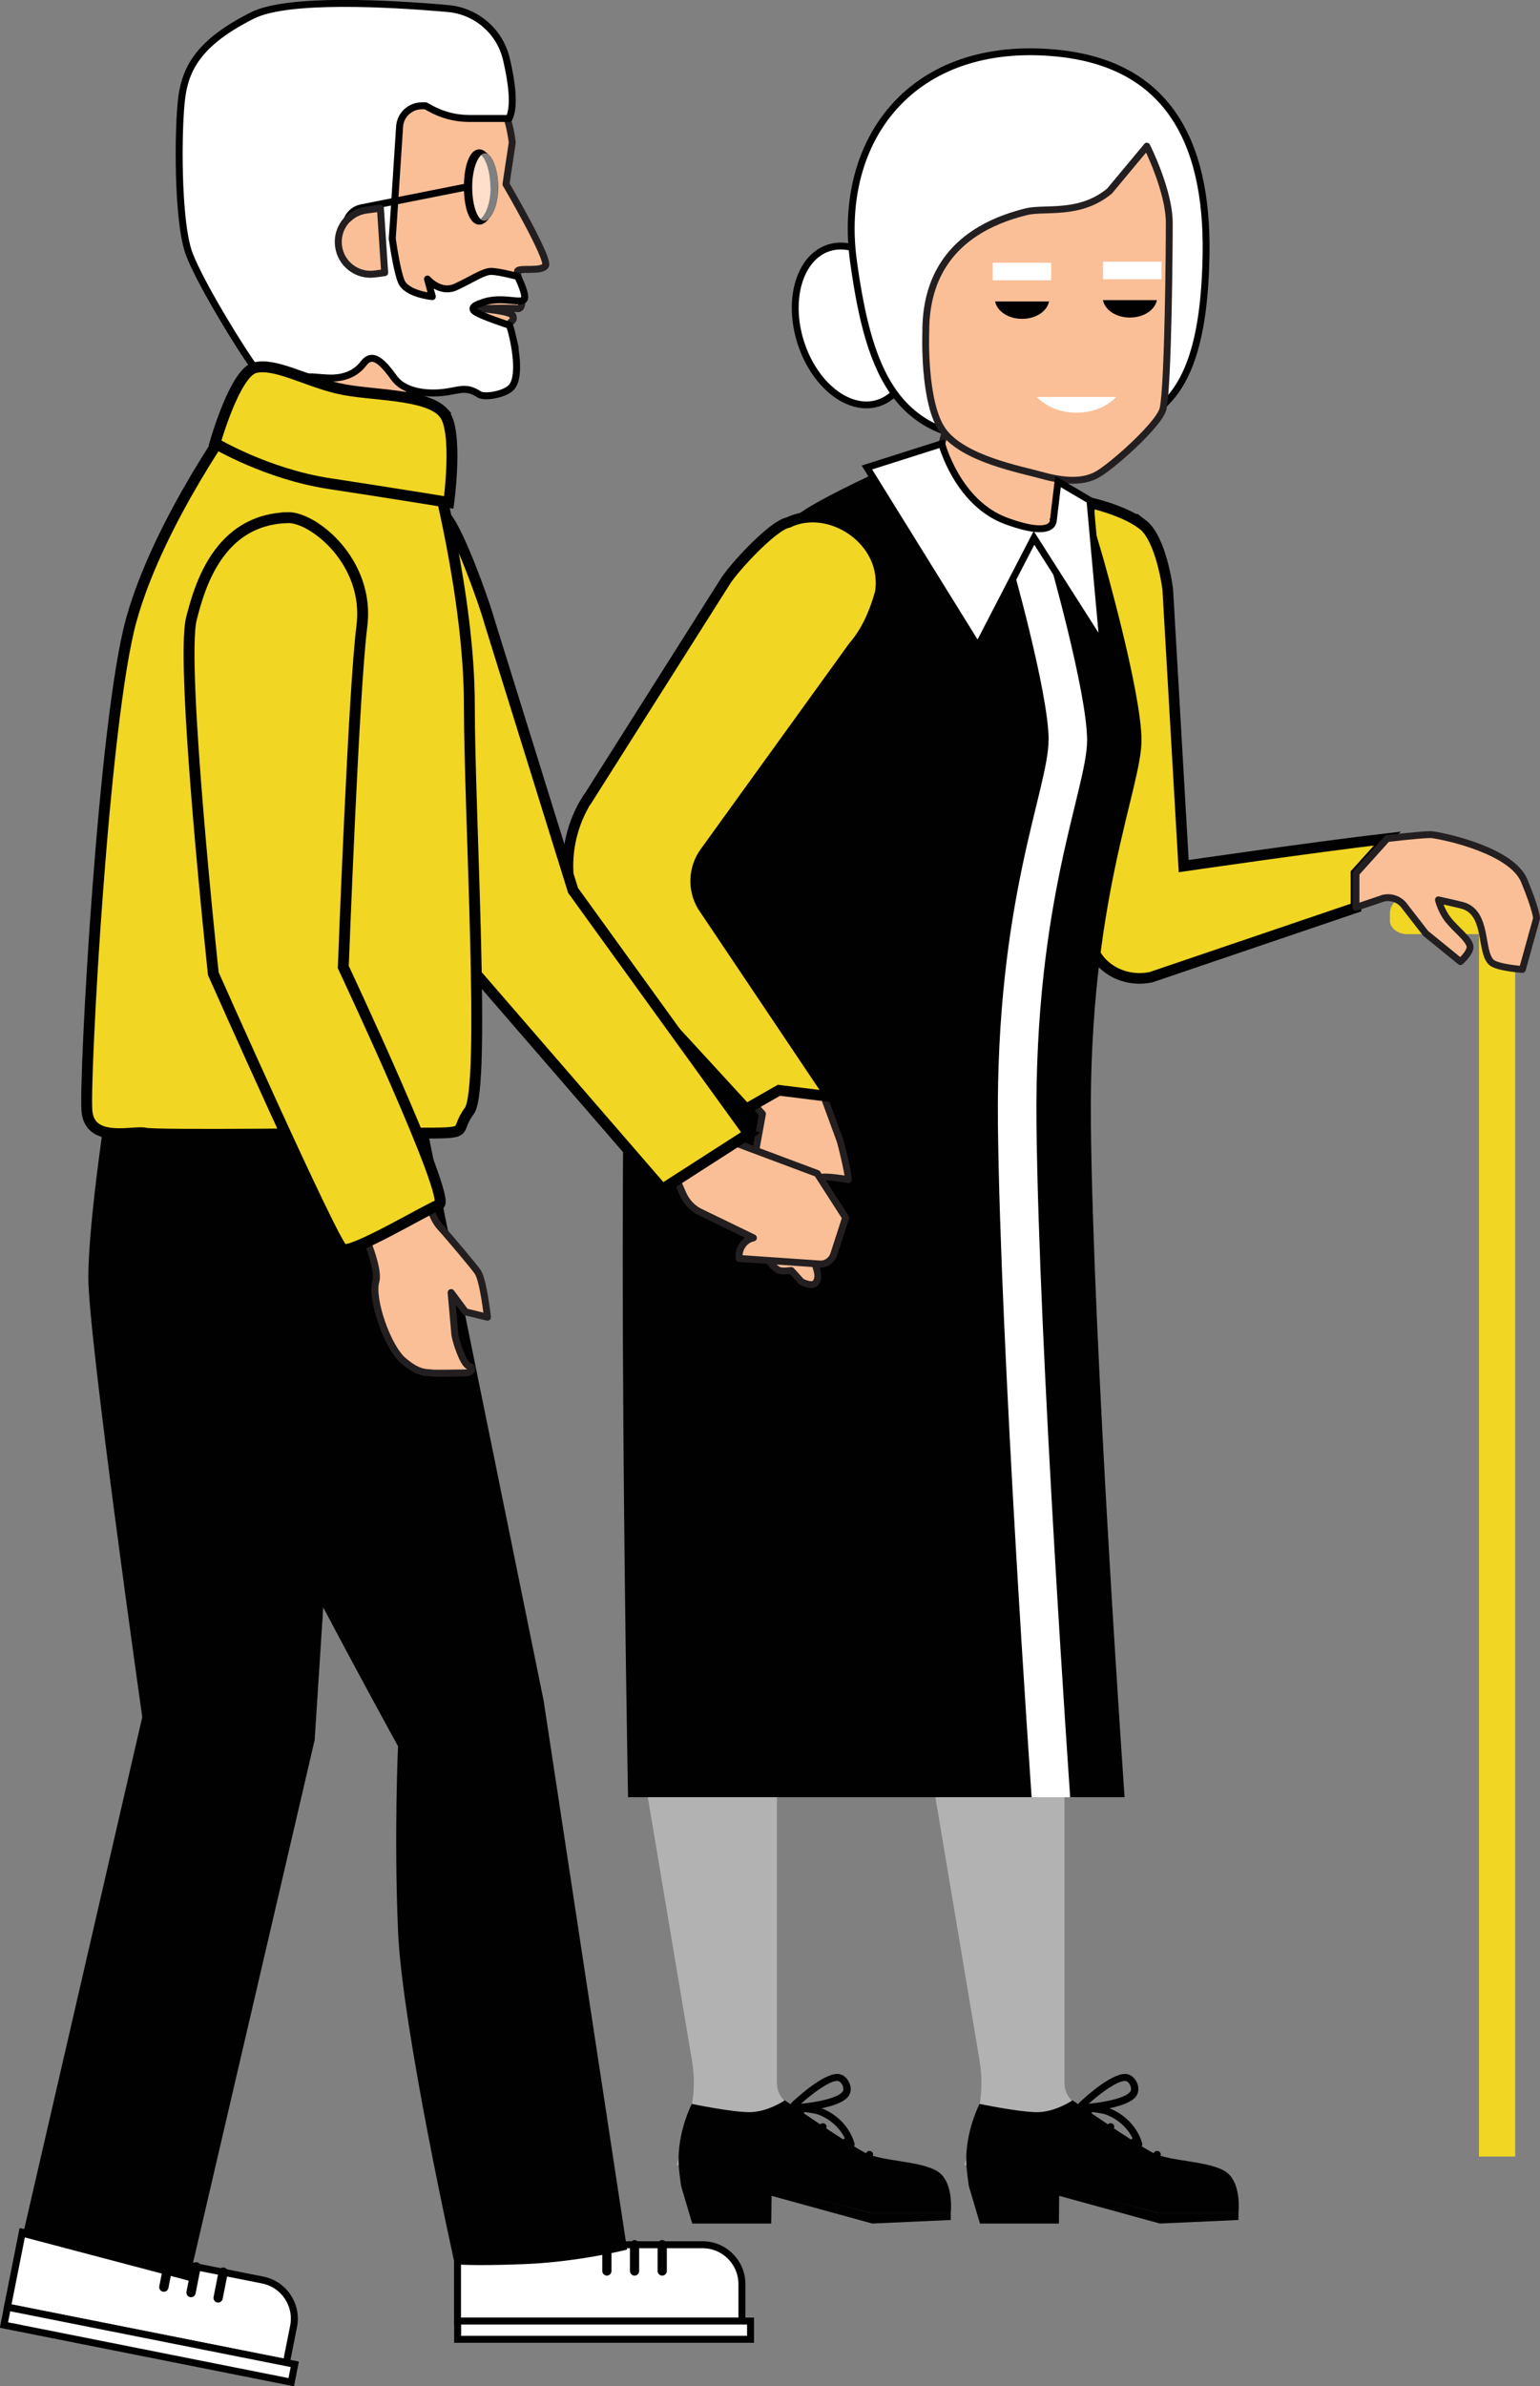
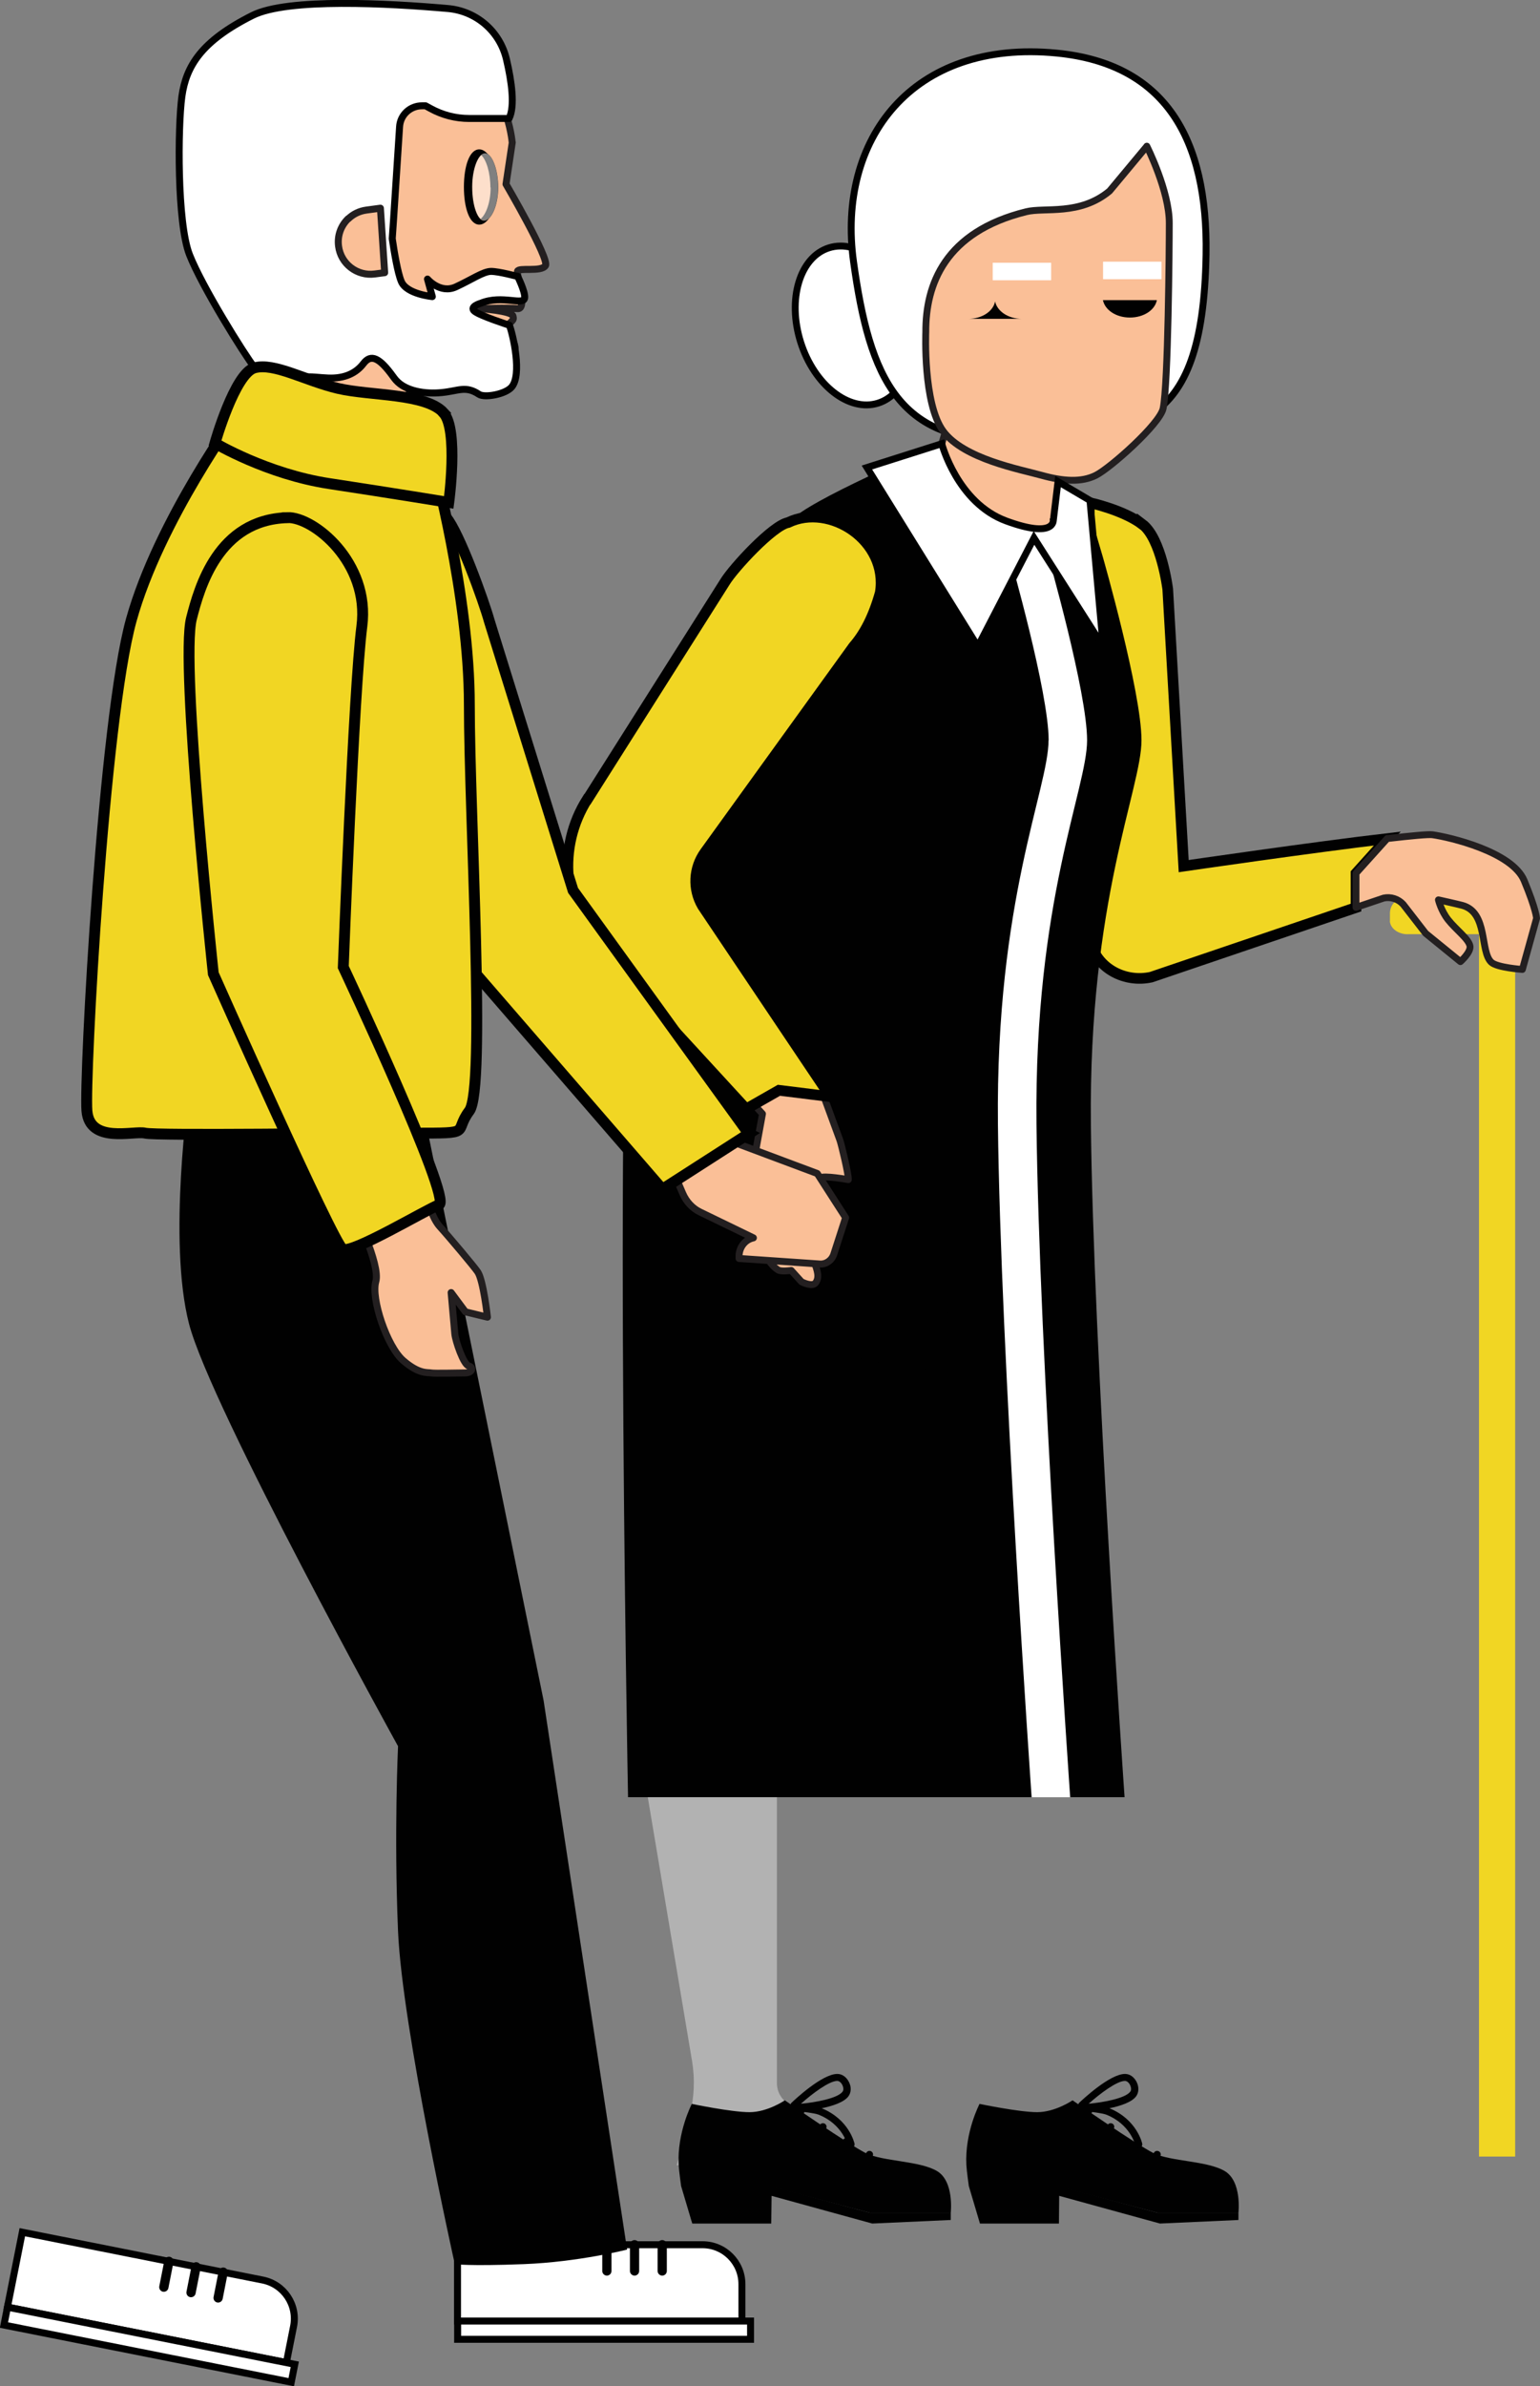
<svg xmlns="http://www.w3.org/2000/svg" id="Layer_1" data-name="Layer 1" viewBox="0 0 130.23 201.62">
  <rect x="0" y="0" width="130.23" height="201.62" fill="#808080" stroke="none" />
  <defs>
    <style>
      .cls-1, .cls-2, .cls-3, .cls-4, .cls-5, .cls-6 {
        stroke: #010101;
      }

      .cls-1, .cls-2, .cls-3, .cls-4, .cls-7, .cls-8 {
        stroke-linecap: round;
      }

      .cls-1, .cls-9, .cls-10, .cls-4, .cls-5, .cls-6 {
        fill: #fff;
      }

      .cls-1, .cls-4, .cls-7, .cls-8 {
        stroke-linejoin: round;
      }

      .cls-1, .cls-5, .cls-7 {
        stroke-width: .59px;
      }

      .cls-2 {
        stroke-width: .92px;
      }

      .cls-2, .cls-3, .cls-11 {
        fill: #f1d623;
      }

      .cls-2, .cls-3, .cls-5, .cls-6 {
        stroke-miterlimit: 10;
      }

      .cls-10 {
        opacity: .5;
      }

      .cls-3 {
        stroke-width: .9px;
      }

      .cls-4, .cls-6, .cls-8 {
        stroke-width: .58px;
      }

      .cls-12 {
        fill: #010101;
      }

      .cls-13 {
        fill: #b2b2b2;
      }

      .cls-7, .cls-8 {
        fill: #fabf97;
        stroke: #231f20;
      }
    </style>
  </defs>
  <g>
    <path class="cls-3" d="M96.59,44.28c1.63,1.22,2.16,5.5,2.16,5.5l1.35,23.4s11.11-1.62,17.22-2.33l-2.65,2.94v2.89s-17.32,5.88-17.32,5.88c-2.19.48-4.5-.69-5.1-2.85v-3.26l-.14-33.99s2.85.61,4.48,1.83Z" />
    <g>
-       <path class="cls-13" d="M90.02,147.67v28.34c0,.7.36,1.35.94,1.73l8.94,5.91-18.35-.71,1.09-4.18c.39-1.51.46-3.09.2-4.64l-4.44-26.44h11.63Z" />
      <path class="cls-12" d="M82.84,177.75s-1.26,2.4-1.12,5.16c.02.46.21,1.81.21,1.81h7.47l8.49,2.24h6.84s.31-2.66-1.17-3.53c-1.48-.87-4.58-.8-6.01-1.51-1.43-.71-6.85-4.46-6.85-4.46,0,0-1.46,1-2.99,1s-4.88-.7-4.88-.7Z" />
      <polygon class="cls-12" points="104.73 186.96 97.89 186.96 89.55 184.71 81.93 184.71 82.87 187.87 89.55 187.87 89.57 185.53 98.09 187.87 104.73 187.57 104.73 186.96" />
      <g>
        <path class="cls-12" d="M91.26,178.08c.08.08.18.11.28.09.04.11.14.2.26.21.38.04,1.43.16,1.75.29,2.04.81,2.44,2.54,2.45,2.56.03.14.16.24.3.24.02,0,.04,0,.06,0,.16-.04.27-.2.23-.36-.02-.08-.47-2.04-2.77-2.98.91-.19,1.87-.5,2.25-1,.24-.32.26-.78.06-1.2-.21-.43-.58-.7-.98-.7h-.02c-1.28,0-3.61,2.19-3.87,2.44-.12.12-.13.31-.01.43ZM92.06,177.75c.96-.86,2.39-1.93,3.07-1.93h0c.16,0,.34.14.44.36.1.21.11.44,0,.56-.43.56-2.3.9-3.53,1.01Z" />
        <path class="cls-12" d="M91.81,178.19c.1-.14.29-.16.43-.06.13.1.16.29.06.43l-1.53,2.04c-.06.08-.15.12-.24.12-.06,0-.13-.02-.18-.06-.13-.1-.16-.29-.06-.43l1.53-2.04Z" />
        <path class="cls-12" d="M93.67,179.53c.09-.14.27-.18.42-.09.14.09.18.28.09.42l-1.26,1.95c-.06.09-.16.14-.26.14-.06,0-.11-.02-.17-.05-.14-.09-.18-.28-.09-.42l1.26-1.95Z" />
-         <path class="cls-12" d="M95.63,180.8c.08-.15.27-.2.42-.12.15.08.2.27.12.41l-1.02,1.9c-.06.1-.16.16-.27.16-.05,0-.1-.01-.15-.04-.15-.08-.2-.27-.12-.41l1.02-1.9Z" />
        <path class="cls-12" d="M97.96,181.75c.16.06.24.23.18.39l-.59,1.61c-.05.12-.16.2-.29.2-.04,0-.07,0-.11-.02-.16-.06-.24-.23-.18-.39l.59-1.61c.06-.16.24-.24.39-.18Z" />
      </g>
    </g>
    <g>
      <path class="cls-13" d="M65.7,147.67v28.34c0,.7.36,1.35.94,1.73l8.94,5.91-18.35-.71,1.09-4.18c.39-1.51.46-3.09.2-4.64l-4.44-26.44h11.63Z" />
      <path class="cls-12" d="M58.51,177.75s-1.26,2.4-1.12,5.16c.02.46.21,1.81.21,1.81h7.47l8.49,2.24h6.84s.31-2.66-1.17-3.53c-1.48-.87-4.58-.8-6.01-1.51-1.43-.71-6.85-4.46-6.85-4.46,0,0-1.46,1-2.99,1s-4.88-.7-4.88-.7Z" />
      <polygon class="cls-12" points="80.4 186.96 73.56 186.96 65.22 184.71 57.6 184.71 58.54 187.87 65.22 187.87 65.25 185.53 73.76 187.87 80.4 187.57 80.4 186.96" />
      <g>
        <path class="cls-12" d="M66.93,178.08c.08.08.18.11.28.09.04.11.14.2.26.21.38.04,1.43.16,1.75.29,2.04.81,2.44,2.54,2.45,2.56.03.14.16.24.3.24.02,0,.04,0,.06,0,.16-.04.27-.2.23-.36-.02-.08-.47-2.04-2.77-2.98.91-.19,1.87-.5,2.25-1,.24-.32.27-.78.06-1.2-.21-.43-.58-.7-.98-.7h-.02c-1.28,0-3.61,2.19-3.87,2.44-.12.12-.13.31-.01.43ZM67.73,177.75c.96-.86,2.39-1.93,3.07-1.93h0c.16,0,.34.14.44.36.1.21.11.44,0,.56-.43.56-2.3.9-3.53,1.01Z" />
        <path class="cls-12" d="M67.48,178.19c.1-.14.29-.16.43-.06.13.1.16.29.06.43l-1.53,2.04c-.06.08-.15.12-.24.12-.06,0-.13-.02-.18-.06-.13-.1-.16-.29-.06-.43l1.53-2.04Z" />
        <path class="cls-12" d="M69.34,179.53c.09-.14.27-.18.42-.09.14.09.18.28.09.42l-1.26,1.95c-.06.09-.16.14-.26.14-.06,0-.11-.02-.17-.05-.14-.09-.18-.28-.09-.42l1.26-1.95Z" />
        <path class="cls-12" d="M71.3,180.8c.08-.15.26-.2.42-.12.15.08.2.27.12.41l-1.02,1.9c-.05.1-.16.16-.27.16-.05,0-.1-.01-.15-.04-.15-.08-.2-.27-.12-.41l1.02-1.9Z" />
        <path class="cls-12" d="M73.63,181.75c.16.06.24.23.18.39l-.59,1.61c-.05.12-.16.2-.29.2-.04,0-.07,0-.1-.02-.16-.06-.24-.23-.18-.39l.59-1.61c.06-.16.24-.24.39-.18Z" />
      </g>
    </g>
    <path class="cls-4" d="M67.71,28.92c1.15,3.62,4.08,5.92,6.55,5.14,2.47-.78,3.54-4.35,2.39-7.98-1.15-3.62-4.08-5.92-6.55-5.14-2.47.78-3.54,4.35-2.39,7.98Z" />
    <path class="cls-11" d="M117.54,77.85v-.68c0-.75.6-1.35,1.34-1.35h9.25v106.39h-3.06v-103.28h-5.93c-.7.05-1.51-.34-1.61-1.08Z" />
    <path class="cls-4" d="M72.18,22.12c1.35,9.71,3.77,15.8,14.24,14.98,9.15-.71,15.31,0,15.57-15.59.16-9.8-3.45-16.11-12.59-17.02-12.29-1.22-18.65,7.34-17.22,17.63Z" />
    <path class="cls-8" d="M89.71,39.03c-.71,4.08,0,7.03,0,7.03l-16.01-5.92,5.94-2.65.61-2.03,9.47,3.57Z" />
    <path class="cls-12" d="M93.27,47.09s3.26,11.38,3.26,15.46c0,4.08-4.48,13.48-4.28,32.43.2,18.96,2.85,56.87,2.85,56.87h-41.99s-1.43-74.6.82-84.38c2.24-9.78,6.14-18.01,13.35-23.85,2.4-1.94,12.34-6.13,12.34-6.13,0,0,1.19,6.88,8.9,7.35,1.25.07.81-3.08.81-3.08l2.92,1.86,1.02,3.47Z" />
    <path class="cls-12" d="M60.89,97.58s5.09.61,9.12,1.63c4.03,1.02,8.97,2.32,8.97,2.32l-.26,1.45s1.75,7.95,1.5,9.81c-.17,1.22-.31,2.34-1.83,2.85-1.53.51-19.13-4.1-20.15-5.02-1.02-.92-1.18-2.27-1.02-3.06.47-2.3,3.67-8.66,3.67-8.66v-1.32Z" />
    <path class="cls-8" d="M96.98,12.35s1.91,3.78,1.9,6.51c0,2.15-.09,13.57-.52,15.65-.27,1.31-4.47,5.04-5.69,5.65-1.22.61-2.75.51-4.59,0-1.83-.51-6.57-1.38-8.31-3.72-1.73-2.34-1.48-8.39-1.48-8.39-.02-4,1.61-8.46,8.49-10.16,1.56-.39,4.52.35,7.05-1.75l3.15-3.78Z" />
    <rect class="cls-9" x="93.27" y="22.12" width="4.94" height="1.48" transform="translate(191.49 45.71) rotate(180)" />
    <rect class="cls-9" x="83.95" y="22.19" width="4.94" height="1.48" transform="translate(172.84 45.87) rotate(180)" />
    <path class="cls-12" d="M95.55,26.83c-1.18,0-2.11-.64-2.28-1.47h4.56c-.16.83-1.1,1.47-2.28,1.47Z" />
-     <path class="cls-12" d="M86.43,26.94c-1.18,0-2.11-.65-2.28-1.47h4.56c-.16.83-1.1,1.47-2.28,1.47Z" />
-     <path class="cls-9" d="M91.03,34.87c-1.42,0-2.61-.55-3.36-1.33h6.72c-.75.79-1.93,1.33-3.36,1.33Z" />
+     <path class="cls-12" d="M86.43,26.94c-1.18,0-2.11-.65-2.28-1.47c-.16.83-1.1,1.47-2.28,1.47Z" />
    <path class="cls-9" d="M88.68,62.55c0-4.08-3.26-15.46-3.26-15.46l-.72-3.23c2.48,1.27,3.6.78,3.6.78l.37,2.45s3.26,11.38,3.26,15.46-4.48,13.48-4.28,32.43c.2,18.96,2.85,56.87,2.85,56.87h-3.26s-2.65-37.91-2.85-56.87c-.2-18.95,4.28-28.36,4.28-32.43Z" />
    <path class="cls-6" d="M89.07,43.94s.18,1.6-3.97.08c-4.15-1.52-5.46-6.53-5.46-6.53l-6.33,2.01,9.38,15.12,4.75-9.17,5.85,9.17-1.12-12.34-2.7-1.59-.39,3.24Z" />
    <path class="cls-8" d="M69.2,91.63l.22.33,1.6,4.36c.14.39.75,2.94.72,3.35,0,0-2.07-.38-2.4-.15,0,0-1.19,2.32-1.15,4.33.04,2.25,1.47,3.63.78,4.54-.29.38-1.19-.09-1.19-.09l-.87-.96s-.83.13-1.11-.04c-1.28-.8-2.03-3.54-2.03-3.54l-.31-4.07,1.02-5.58-1.45-1.58,2.41-1.37,3.78.47Z" />
    <path class="cls-8" d="M117.32,70.85c2-.23,3.47-.37,3.82-.32,1.43.2,6.73,1.43,7.75,3.87,1.02,2.45,1.05,3.19,1.05,3.19l-1.2,4.32s-2.12-.15-2.62-.6c-.99-.91-.26-4.2-2.45-4.81-.41-.11-2.03-.47-2.03-.47,0,0,.21.9.82,1.68.67.85,1.75,1.62,1.85,2.23.08.53-.81,1.31-.81,1.31l-2.94-2.39-1.9-2.45c-.42-.46-1.05-.66-1.65-.53l-2.34.79v-2.89s2.65-2.94,2.65-2.94Z" />
    <path class="cls-3" d="M49.68,67.53l11.64-18.38c.7-1.14,4.01-4.75,5.33-5,3.54-1.71,8.5,1.55,7.79,5.92-.57,2.03-1.32,3.47-2.26,4.55l-12.56,17.39c-.97,1.34-1.05,3.12-.21,4.54l10.82,16.11-4.36-.54-2.77,1.58-12.29-13.37c-3.23-3.52-3.7-8.77-1.15-12.8Z" />
  </g>
  <g>
    <path class="cls-7" d="M61.46,96.29l7.65,2.86,2.4,3.73-1,3.09c-.17.52-.65.86-1.17.83l-6.84-.47v-.29c.05-.72.54-1.31,1.21-1.45l-4.5-2.18c-.65-.31-1.17-.87-1.47-1.56l-.53-1.23-1.22-1.58,4.51-3.05.94,1.31Z" />
    <path class="cls-2" d="M63.31,95.77l-14.85-20.54-7.08-22.75c-.45-1.64-2.55-7.46-3.64-8.75-2.99-3.56-3.4-.04-3.4-.04-2.14,2.11-2.98,5.19-2.22,8.1l7.13,29.34,16.76,19.35,7.32-4.7Z" />
    <g>
      <path class="cls-5" d="M38.7,189.66h24.05v6.45h-20.72c-1.84,0-3.33-1.49-3.33-3.33v-3.12h0Z" transform="translate(101.44 385.77) rotate(180)" />
      <rect class="cls-5" x="38.7" y="196.11" width="24.77" height="1.54" transform="translate(102.17 393.76) rotate(180)" />
      <g>
        <path class="cls-12" d="M56,189.27c.22,0,.39.18.39.39v2.22c0,.22-.18.39-.39.39s-.39-.18-.39-.39v-2.22c0-.22.18-.39.39-.39Z" />
        <path class="cls-12" d="M53.66,189.27c.22,0,.39.18.39.39v2.22c0,.22-.18.39-.39.39s-.39-.18-.39-.39v-2.22c0-.22.18-.39.39-.39Z" />
        <path class="cls-12" d="M51.32,189.27c.22,0,.39.18.39.39v2.22c0,.22-.18.39-.39.39s-.39-.18-.39-.39v-2.22c0-.22.18-.39.39-.39Z" />
      </g>
      <path class="cls-12" d="M35.55,92.54l10.42,51.14,7.06,46.39s-4.09,1.05-8.74,1.23c-4.65.18-5.83,0-5.83,0,0,0-4.44-19.86-4.8-28.12-.35-8.26,0-15.64,0-15.64,0,0-15.84-28.65-17.67-35.67-1.83-7.03,0-19.72,0-19.72l19.56.39Z" />
      <path class="cls-5" d="M1.05,190.89h24.05v6.45H4.38c-1.84,0-3.33-1.49-3.33-3.33v-3.12h0Z" transform="translate(-11.96 387.05) rotate(-168.76)" />
-       <path class="cls-12" d="M9.18,92.14s-1.71,10.78-1.71,15.81,4.56,37.13,4.56,37.13L1.9,188.99l14.07,3.71,10.64-45.69,3.47-53.63-20.9-1.24Z" />
      <rect class="cls-5" x=".26" y="197.33" width="24.77" height="1.54" transform="translate(-13.58 394.87) rotate(-168.76)" />
      <g>
        <path class="cls-12" d="M18.95,191.59c.21.04.35.25.31.46l-.43,2.18c-.04.21-.25.35-.46.31-.21-.04-.35-.25-.31-.46l.43-2.18c.04-.21.25-.35.46-.31Z" />
        <path class="cls-12" d="M16.66,191.14c.21.04.35.25.31.46l-.43,2.18c-.04.21-.25.35-.46.31-.21-.04-.35-.25-.31-.46l.43-2.18c.04-.21.25-.35.46-.31Z" />
        <path class="cls-12" d="M14.36,190.68c.21.04.35.25.31.46l-.43,2.18c-.04.21-.25.35-.46.31s-.35-.25-.31-.46l.43-2.18c.04-.21.25-.35.46-.31Z" />
      </g>
      <path class="cls-7" d="M43.32,12.03l-.53,3.53s3.69,6.31,3.34,6.88-2.28.13-2.37.48.88,3.25,0,3.16c-.88-.09-3.16,0-3.16,0,0,0,2.66.18,2.78.62s-.14.34-.5.92c-.35.58,1.23,1.23.48,2.54-.76,1.32-.3,2.87-4.52,2.65l-4.22-.22v4.83h-10.02v-5.8s-4.72-4.27-6.22-10.88c-1.49-6.61.07-12.23,4.19-15.4,4.13-3.16,11.34-3.51,16.17-.88,4.15,2.27,4.57,7.56,4.57,7.56Z" />
      <path class="cls-1" d="M43.78,23.36s-1.59-.43-2.25-.43-1.65.7-2.98,1.31c-1.33.61-2.4-.66-2.4-.66l.41,1.48s-2.17-.2-2.62-1.27c-.31-.72-.61-2.53-.77-3.63l.07-1.02.04-.58.51-7.85c.06-1,.89-1.77,1.89-1.77h.31l.42.23c1,.55,2.12.84,3.26.84h3.38c.51-1.04.22-3.11-.22-4.99-.55-2.36-2.54-4.09-4.96-4.3-5.01-.44-13.52-.91-16.51.58-4.33,2.17-5.62,4.28-5.98,6.85-.35,2.58-.41,10.66.64,13.36,1.05,2.69,4.63,8.43,5.51,9.55.88,1.11,2.52,2.17,3.25,1.35.73-.82,1.56-.53,2.96-.47,1.4.06,2.38-.41,3-1.23.63-.82,1.34-.51,2.52,1.13.08.11.15.2.23.29.83.93,2.46,1.18,3.86,1.04,1.45-.14,2.02-.61,3.16.15.47.31,2.24,0,2.76-.62.89-1.05.12-4.38-.19-5.22,0,0-2.46-.79-2.95-1.18-.49-.39.53-.68.53-.68,1.82-.75,3.66.27,3.71-.48.04-.52-.6-1.8-.6-1.8Z" />
      <path class="cls-2" d="M36.64,39.09s3.05,11.22,3.05,20.46c0,9.24,1.41,32.43,0,34.31-1.41,1.88.47,1.88-4.69,1.88s-21.79.23-22.73,0c-.94-.23-4.69.93-4.92-1.88-.23-2.81,1.41-33.03,3.75-41.47,2.34-8.44,9.14-17.69,9.14-17.69l16.4,4.39Z" />
      <path class="cls-2" d="M37.52,34.88c-1.53-1.67-6.15-1.42-8.92-2.06-2.77-.65-5.41-2.21-7.08-1.74-1.67.47-3.34,6.36-3.34,6.36,0,0,4.39,2.62,9.67,3.42,5.27.8,10.1,1.59,10.1,1.59,0,0,.84-6.16-.44-7.56Z" />
      <path class="cls-7" d="M35.95,100.41c.16.98.59,2.52,1.26,3.25.74.81,2.92,3.4,3.19,3.81.48.72.82,3.82.82,3.82l-1.86-.45-1.21-1.63s.25,2.85.31,3.48c.06.63.74,2.61,1.18,2.72.44.11.31.59-.31.59-.63,0-2.59.06-2.88,0-.29-.06-1,.13-2.36-1.05-1.36-1.18-2.73-5.24-2.31-6.67.42-1.42-1.91-6.15-1.91-6.15l6.07-1.71h0Z" />
      <path class="cls-2" d="M24.3,43.73c2.21-.07,7,3.79,6.3,9.19-.69,5.4-1.57,28.79-1.57,28.79,0,0,9.24,19.64,8.1,20.08-1.14.44-7.36,4.17-8.14,3.76-.78-.41-10.95-23.28-10.95-23.28,0,0-2.82-26.2-1.85-30.01.67-2.63,2.26-8.35,8.11-8.52Z" />
-       <path class="cls-12" d="M29.03,20.39l.59-.05-.09-1.07c-.05-.66.4-1.27,1.05-1.41l8.92-1.77-.12-.58-8.92,1.77c-.94.21-1.59,1.08-1.51,2.04l.09,1.07Z" />
      <g>
        <path class="cls-12" d="M41.47,15.84c0-1.26-.35-2.35-.78-2.74.11-.09.22-.16.33-.16.56,0,1.11,1.32,1.11,2.9,0,1.57-.61,2.8-1.17,2.8-.11,0-.21-.06-.31-.15.44-.36.84-1.39.84-2.64Z" />
        <path class="cls-10" d="M39.93,15.79c0,1.57.46,2.85,1.02,2.85s1.17-1.22,1.17-2.8-.54-2.9-1.11-2.9-1.09,1.27-1.09,2.85Z" />
        <path class="cls-12" d="M40.53,12.62c.27,0,.52.16.74.43-.08-.06-.17-.1-.25-.1-.56,0-1.09,1.27-1.09,2.85s.46,2.85,1.02,2.85c.14,0,.28-.08.42-.22-.24.34-.53.55-.84.55-.83,0-1.3-1.42-1.3-3.18s.47-3.18,1.3-3.18Z" />
      </g>
      <path class="cls-7" d="M29.45,18.49h0c.4-.39.93-.66,1.53-.74l1.19-.16.05.76.31,4.69-.84.11c-1.49.2-2.87-.85-3.06-2.35-.12-.9.21-1.75.82-2.33Z" />
    </g>
  </g>
</svg>